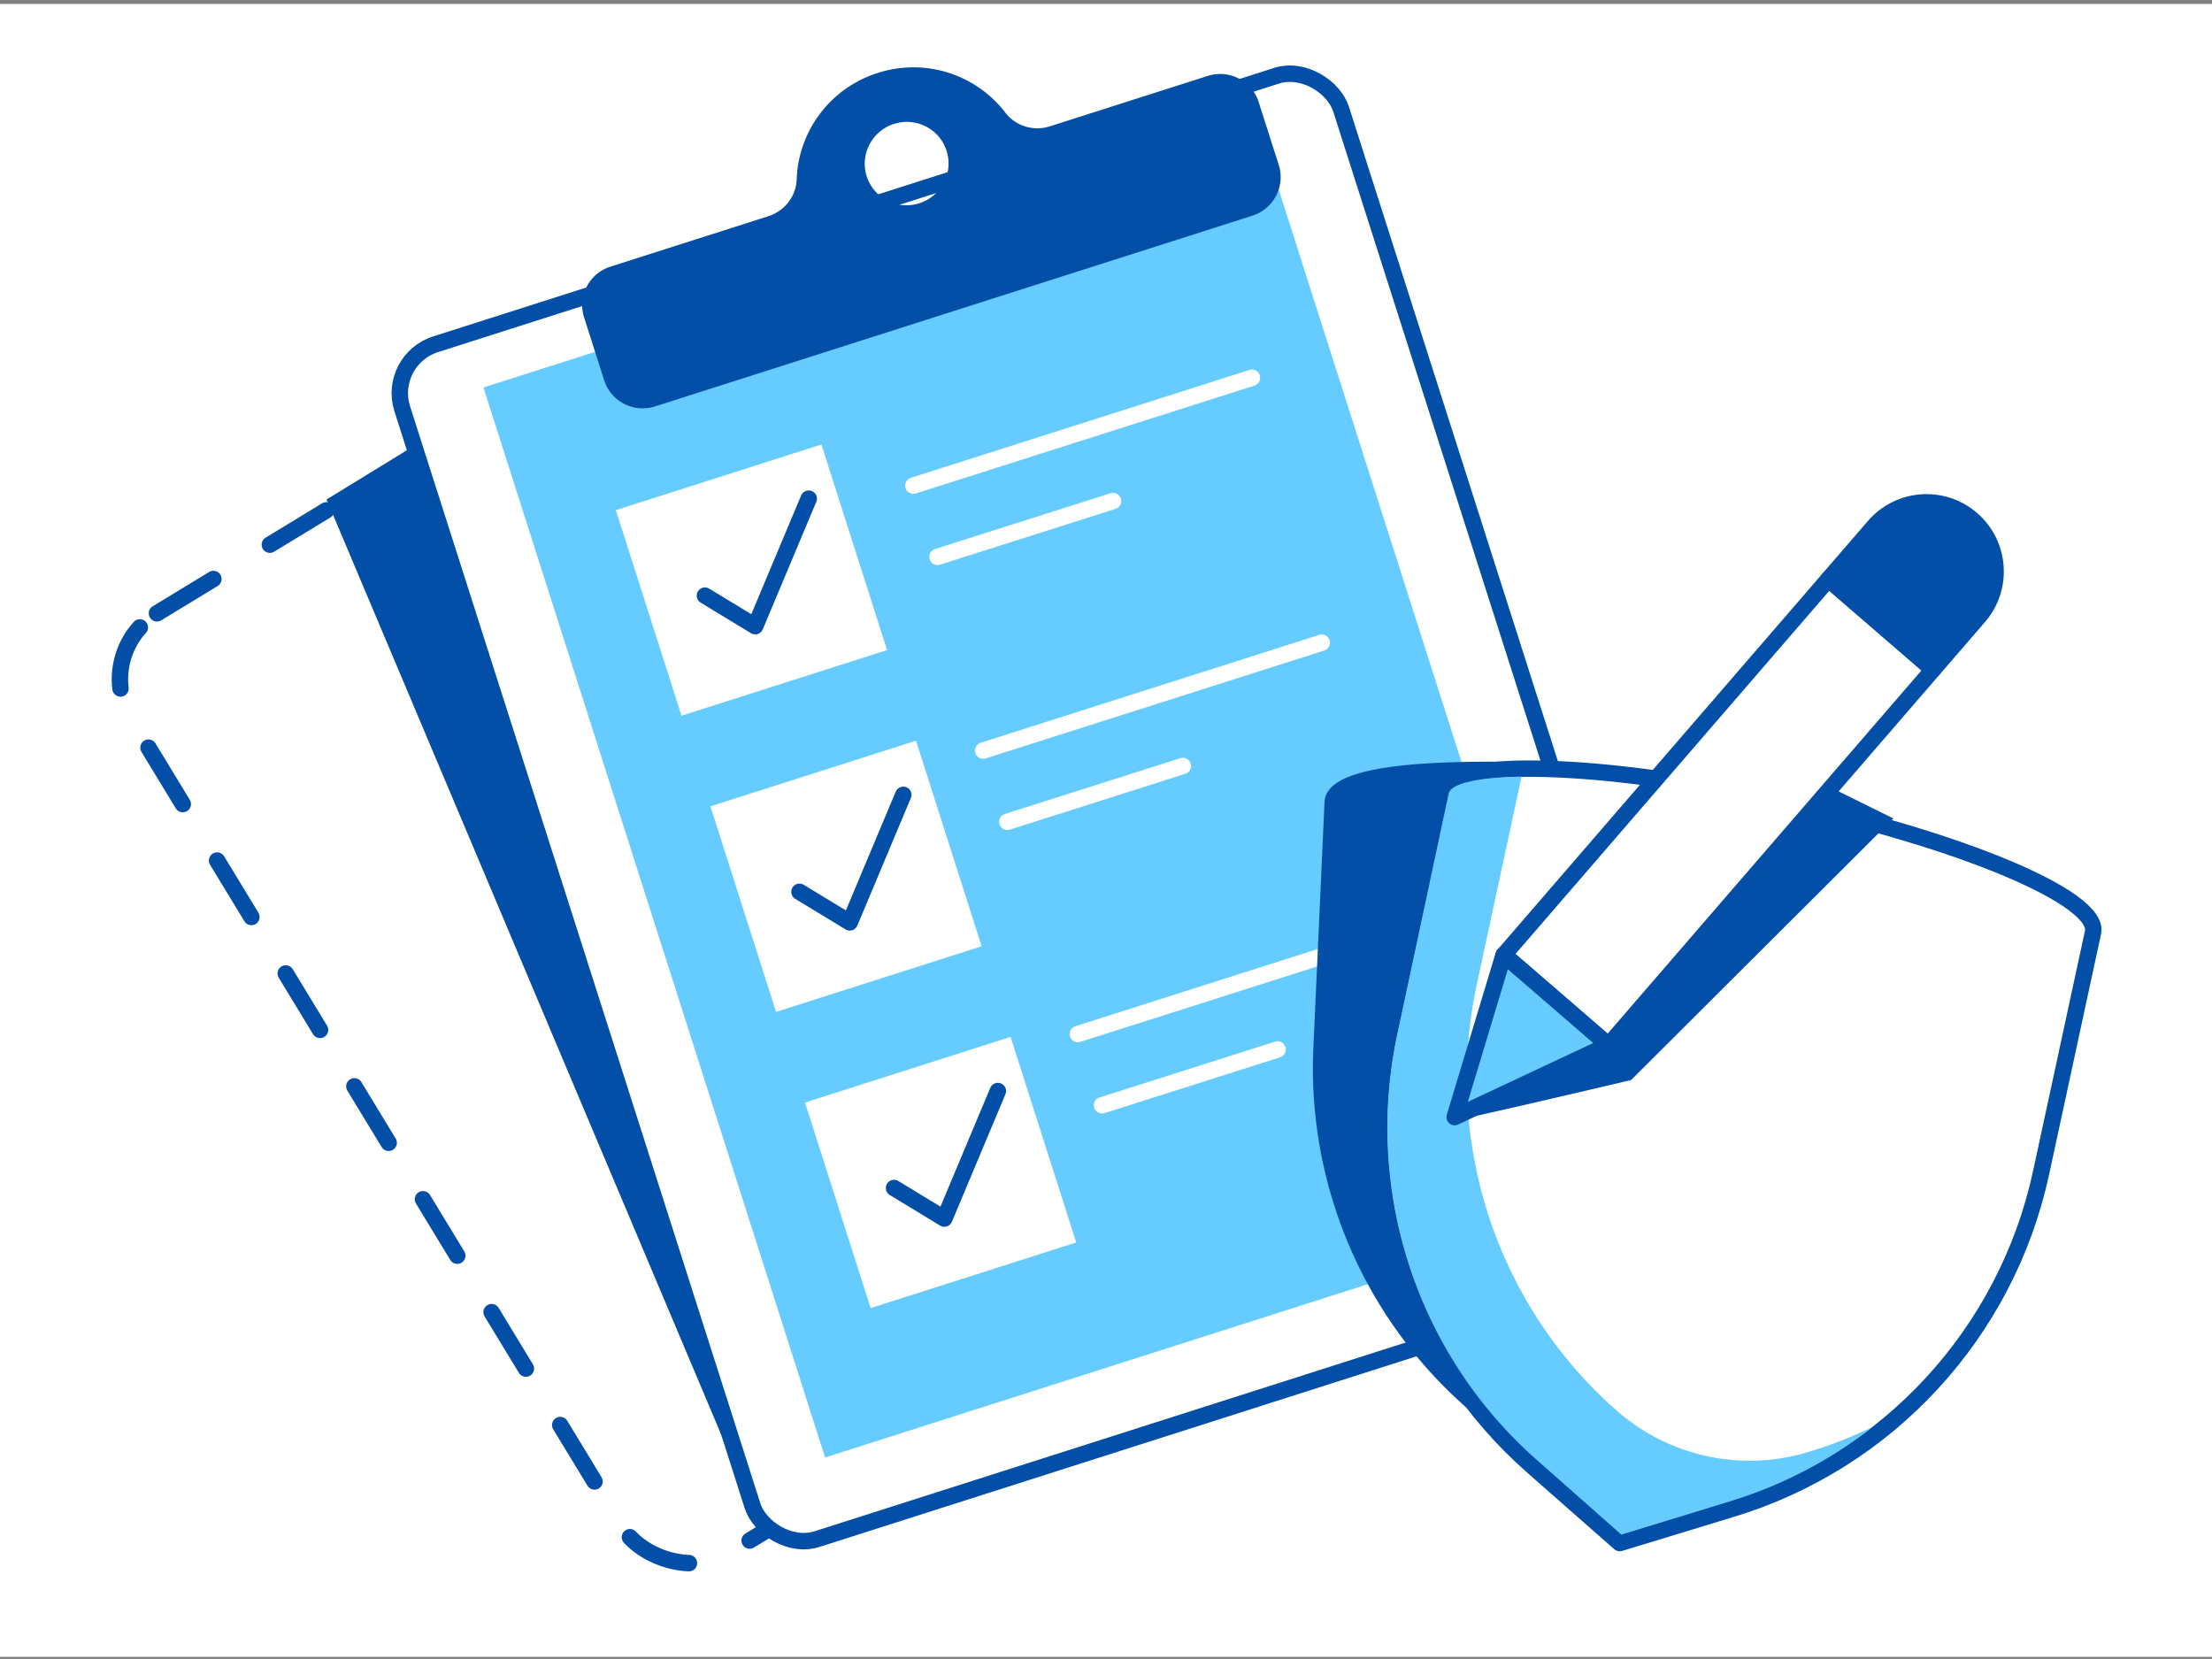
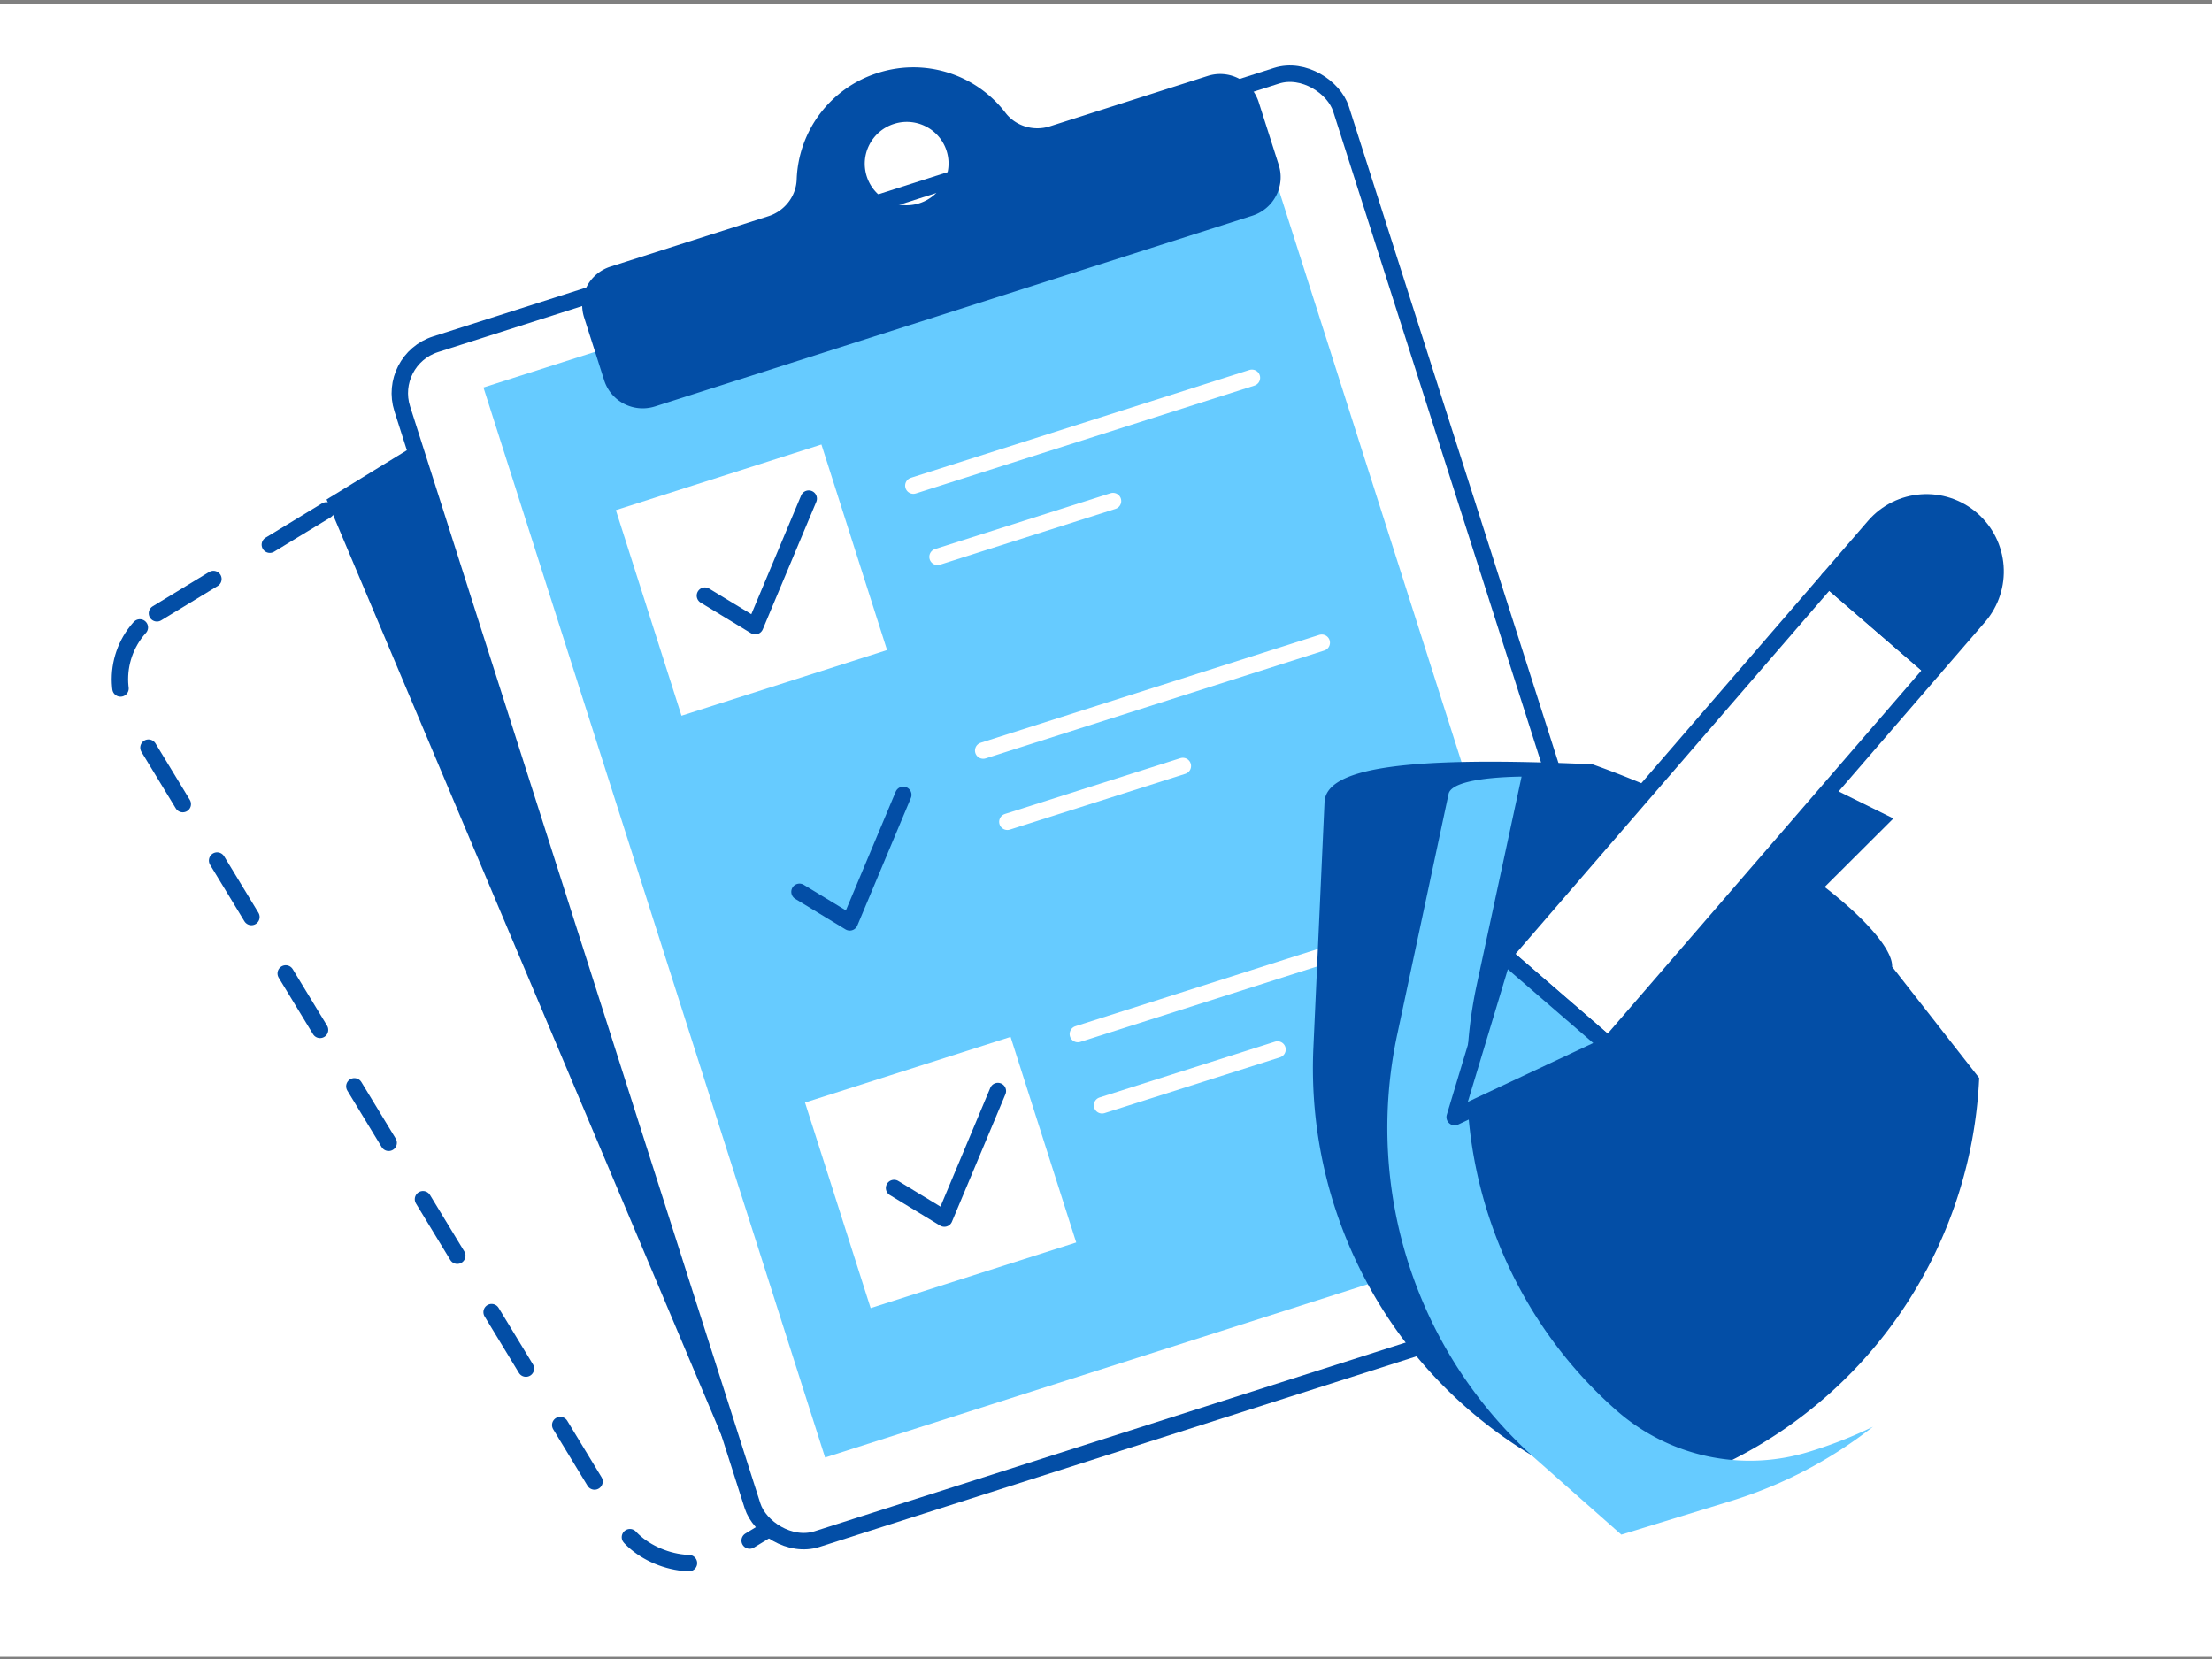
<svg xmlns="http://www.w3.org/2000/svg" width="368" height="276" fill="none">
  <rect width="100%" height="100%" fill="#808080" stroke="none" />
  <g clip-path="url(#a)">
    <path fill="#fff" d="M0 .662h368v274.975H0z" />
    <rect x="15.162" y="108.689" width="132.316" height="183.036" rx="12.813" transform="rotate(-31.293 15.162 108.689)" stroke="#034EA6" stroke-width="2.732" stroke-miterlimit="10" stroke-linecap="round" stroke-linejoin="round" stroke-dasharray="10.99 10.99" />
    <path d="m54.328 83.098 71.2 168.714L69.392 73.863l-15.064 9.235Z" fill="#034EA6" />
    <rect x="64.322" y="59.873" width="163.95" height="208.664" rx="8.542" transform="rotate(-17.708 64.322 59.873)" fill="#fff" stroke="#034EA6" stroke-width="2.732" stroke-miterlimit="10" stroke-linecap="round" stroke-linejoin="round" />
-     <path fill="#66CBFF" d="M80.429 64.463 210.036 23.08l56.838 178.014-129.607 41.382z" />
+     <path fill="#66CBFF" d="M80.429 64.463 210.036 23.08l56.838 178.014-129.607 41.382" />
    <path fill="#fff" d="m102.457 84.868 34.199-10.92 10.92 34.2-34.2 10.92z" />
    <path d="m117.273 99.09 8.365 5.082 8.904-21.217" stroke="#034EA6" stroke-width="2.732" stroke-miterlimit="10" stroke-linecap="round" stroke-linejoin="round" />
    <path d="m151.949 80.793 56.328-17.946m-44.709 62.021 56.328-17.945m-40.577 65.108 56.328-17.945m-79.675-61.444 29.195-9.284m-17.576 53.36 29.195-9.284m-13.444 56.447 29.195-9.284" stroke="#fff" stroke-width="2.732" stroke-miterlimit="10" stroke-linecap="round" stroke-linejoin="round" />
-     <path fill="#fff" d="m118.191 134.146 34.199-10.92 10.92 34.2-34.2 10.919z" />
    <path d="m133.005 148.368 8.366 5.083 8.904-21.217" stroke="#034EA6" stroke-width="2.732" stroke-miterlimit="10" stroke-linecap="round" stroke-linejoin="round" />
    <path fill="#fff" d="m133.926 183.424 34.199-10.92 10.92 34.2-34.2 10.919z" />
    <path d="m148.74 197.645 8.366 5.084 8.903-21.218" stroke="#034EA6" stroke-width="2.732" stroke-miterlimit="10" stroke-linecap="round" stroke-linejoin="round" />
    <path d="m200.913 12.635-26.272 8.389c-2.677.854-5.69-.03-7.4-2.306a19.29 19.29 0 0 0-21.219-6.58 19.29 19.29 0 0 0-13.48 17.659c-.074 2.847-2.018 5.313-4.695 6.168l-26.271 8.388c-3.57 1.14-5.532 4.915-4.4 8.462l3.335 10.444c1.133 3.547 4.92 5.487 8.489 4.347l99.337-31.718c3.569-1.14 5.532-4.914 4.399-8.461l-3.334-10.445c-1.133-3.547-4.92-5.486-8.489-4.347Zm-47.97 21.18c-3.668 1.171-7.586-.835-8.75-4.48-1.164-3.646.866-7.552 4.534-8.723 3.668-1.171 7.586.835 8.75 4.48 1.164 3.646-.866 7.552-4.534 8.723Zm111.996 93.341c-30.628-1.387-44.322.48-44.585 6.278l-1.852 40.886c-1.232 27.208 12.349 53.001 35.538 67.311l16.377 10.127 17.224-8.605c24.537-12.149 40.394-36.608 41.626-63.816l-14.484-18.508c.263-5.799-19.659-22.911-49.844-33.673Z" fill="#034EA6" />
-     <path d="M296.287 133.238c-29.967-6.473-55.236-7.211-56.461-1.538l-8.641 40.006c-5.751 26.622 3.341 54.318 23.82 72.293l14.459 12.715 18.419-5.614c26.218-7.888 45.93-29.362 51.68-55.984l8.642-40.006c1.225-5.673-21.95-15.399-51.918-21.872Z" fill="#fff" stroke="#034EA6" stroke-width="2.732" stroke-miterlimit="10" stroke-linecap="round" stroke-linejoin="round" />
    <path fill-rule="evenodd" clip-rule="evenodd" d="m253.138 129.198-7.446 34.57c-5.62 26.091 3.227 53.227 23.178 70.83a33.526 33.526 0 0 0 32.042 6.941 73.052 73.052 0 0 0 10.672-4.171 72.987 72.987 0 0 1-23.897 12.431l-17.955 5.511-14.087-12.452c-19.951-17.603-28.798-44.739-23.178-70.83l8.52-39.915c.315-1.778 4.85-2.794 12.151-2.915Z" fill="#66CBFF" />
    <path fill="#fff" stroke="#034EA6" stroke-width="2.732" stroke-miterlimit="10" stroke-linecap="round" stroke-linejoin="round" d="m304.186 96.364 17.403 15.037-53.98 62.474-17.403-15.037z" />
    <path d="M311.798 87.554c4.152-4.806 11.414-5.336 16.22-1.183 4.806 4.152 5.335 11.414 1.183 16.22l-7.613 8.81-17.403-15.037 7.613-8.81Z" fill="#034EA6" stroke="#034EA6" stroke-width="2.732" stroke-miterlimit="10" stroke-linecap="round" stroke-linejoin="round" />
    <path d="m242.004 185.848 8.149-27.007 17.39 15.025-25.539 11.982Z" fill="#66CBFF" stroke="#034EA6" stroke-width="2.732" stroke-miterlimit="10" stroke-linecap="round" stroke-linejoin="round" />
    <path d="M271.355 179.679c-9.343 2.21-28.335 6.65-29.56 6.734l25.887-12.661 37.29-42.539 10.022 4.949-43.639 43.517Z" fill="#034EA6" />
  </g>
  <defs>
    <clipPath id="a">
      <path fill="#fff" transform="translate(0 .662)" d="M0 0h368v274.975H0z" />
    </clipPath>
  </defs>
</svg>